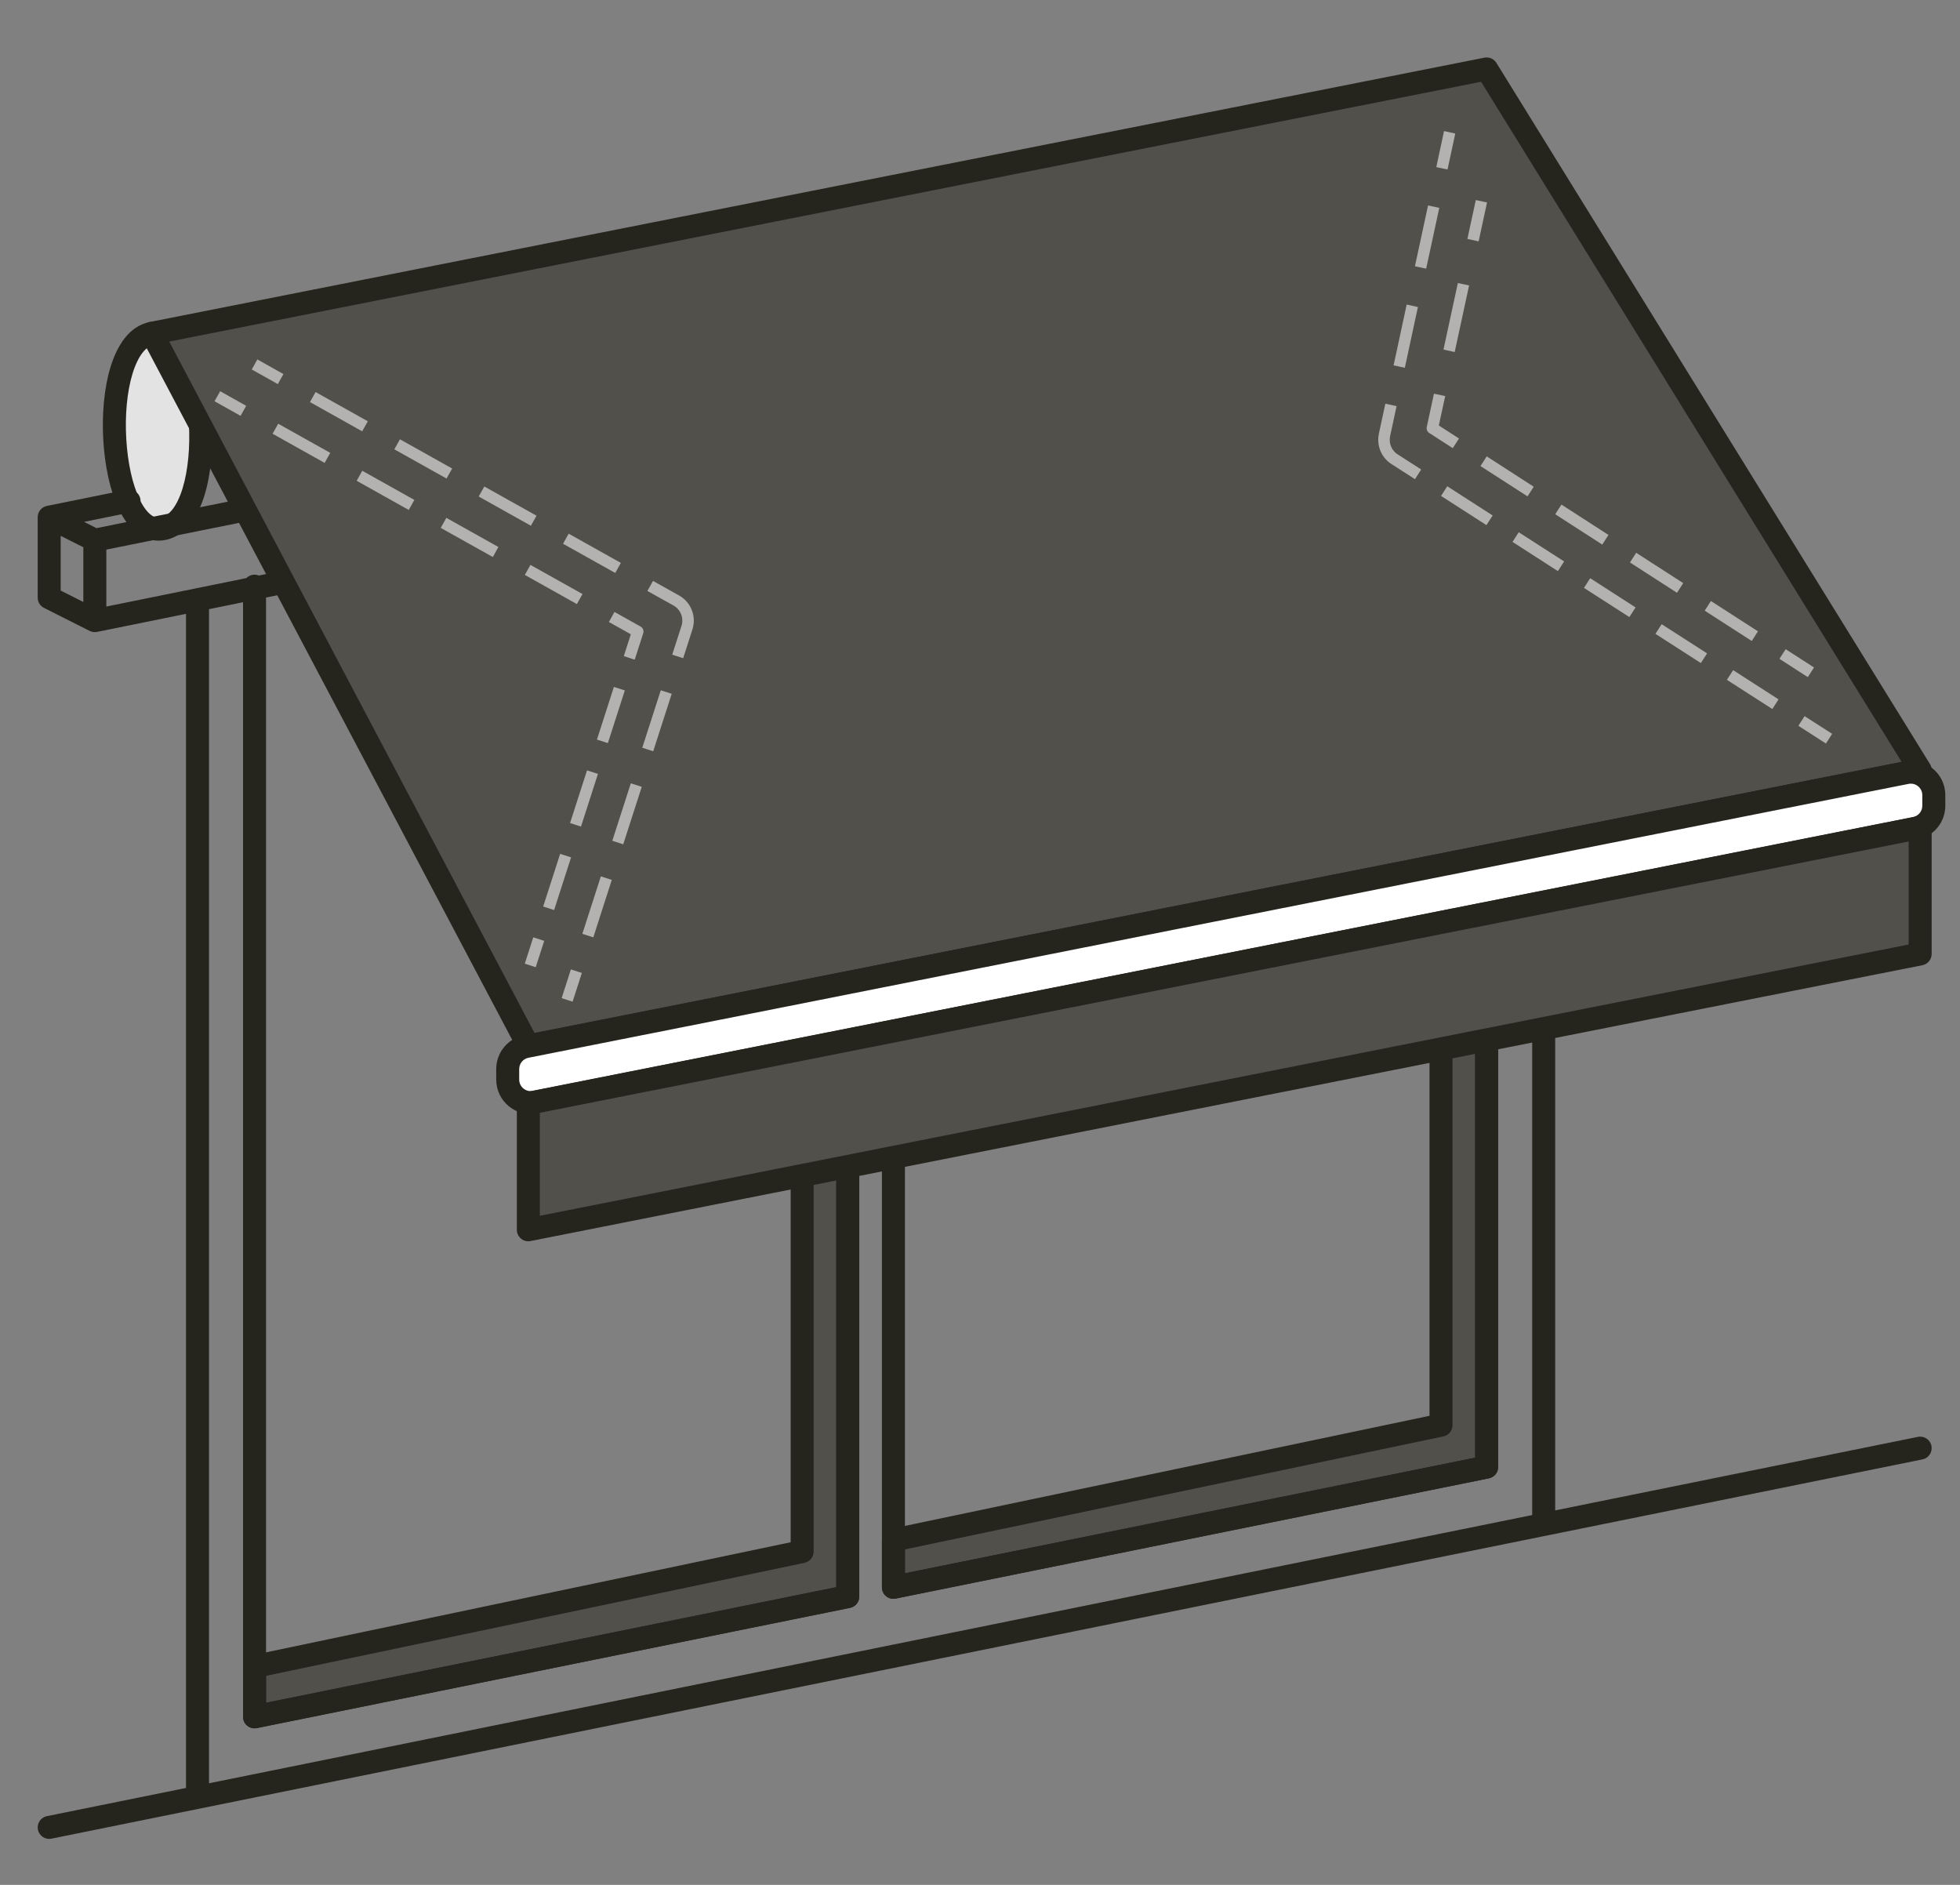
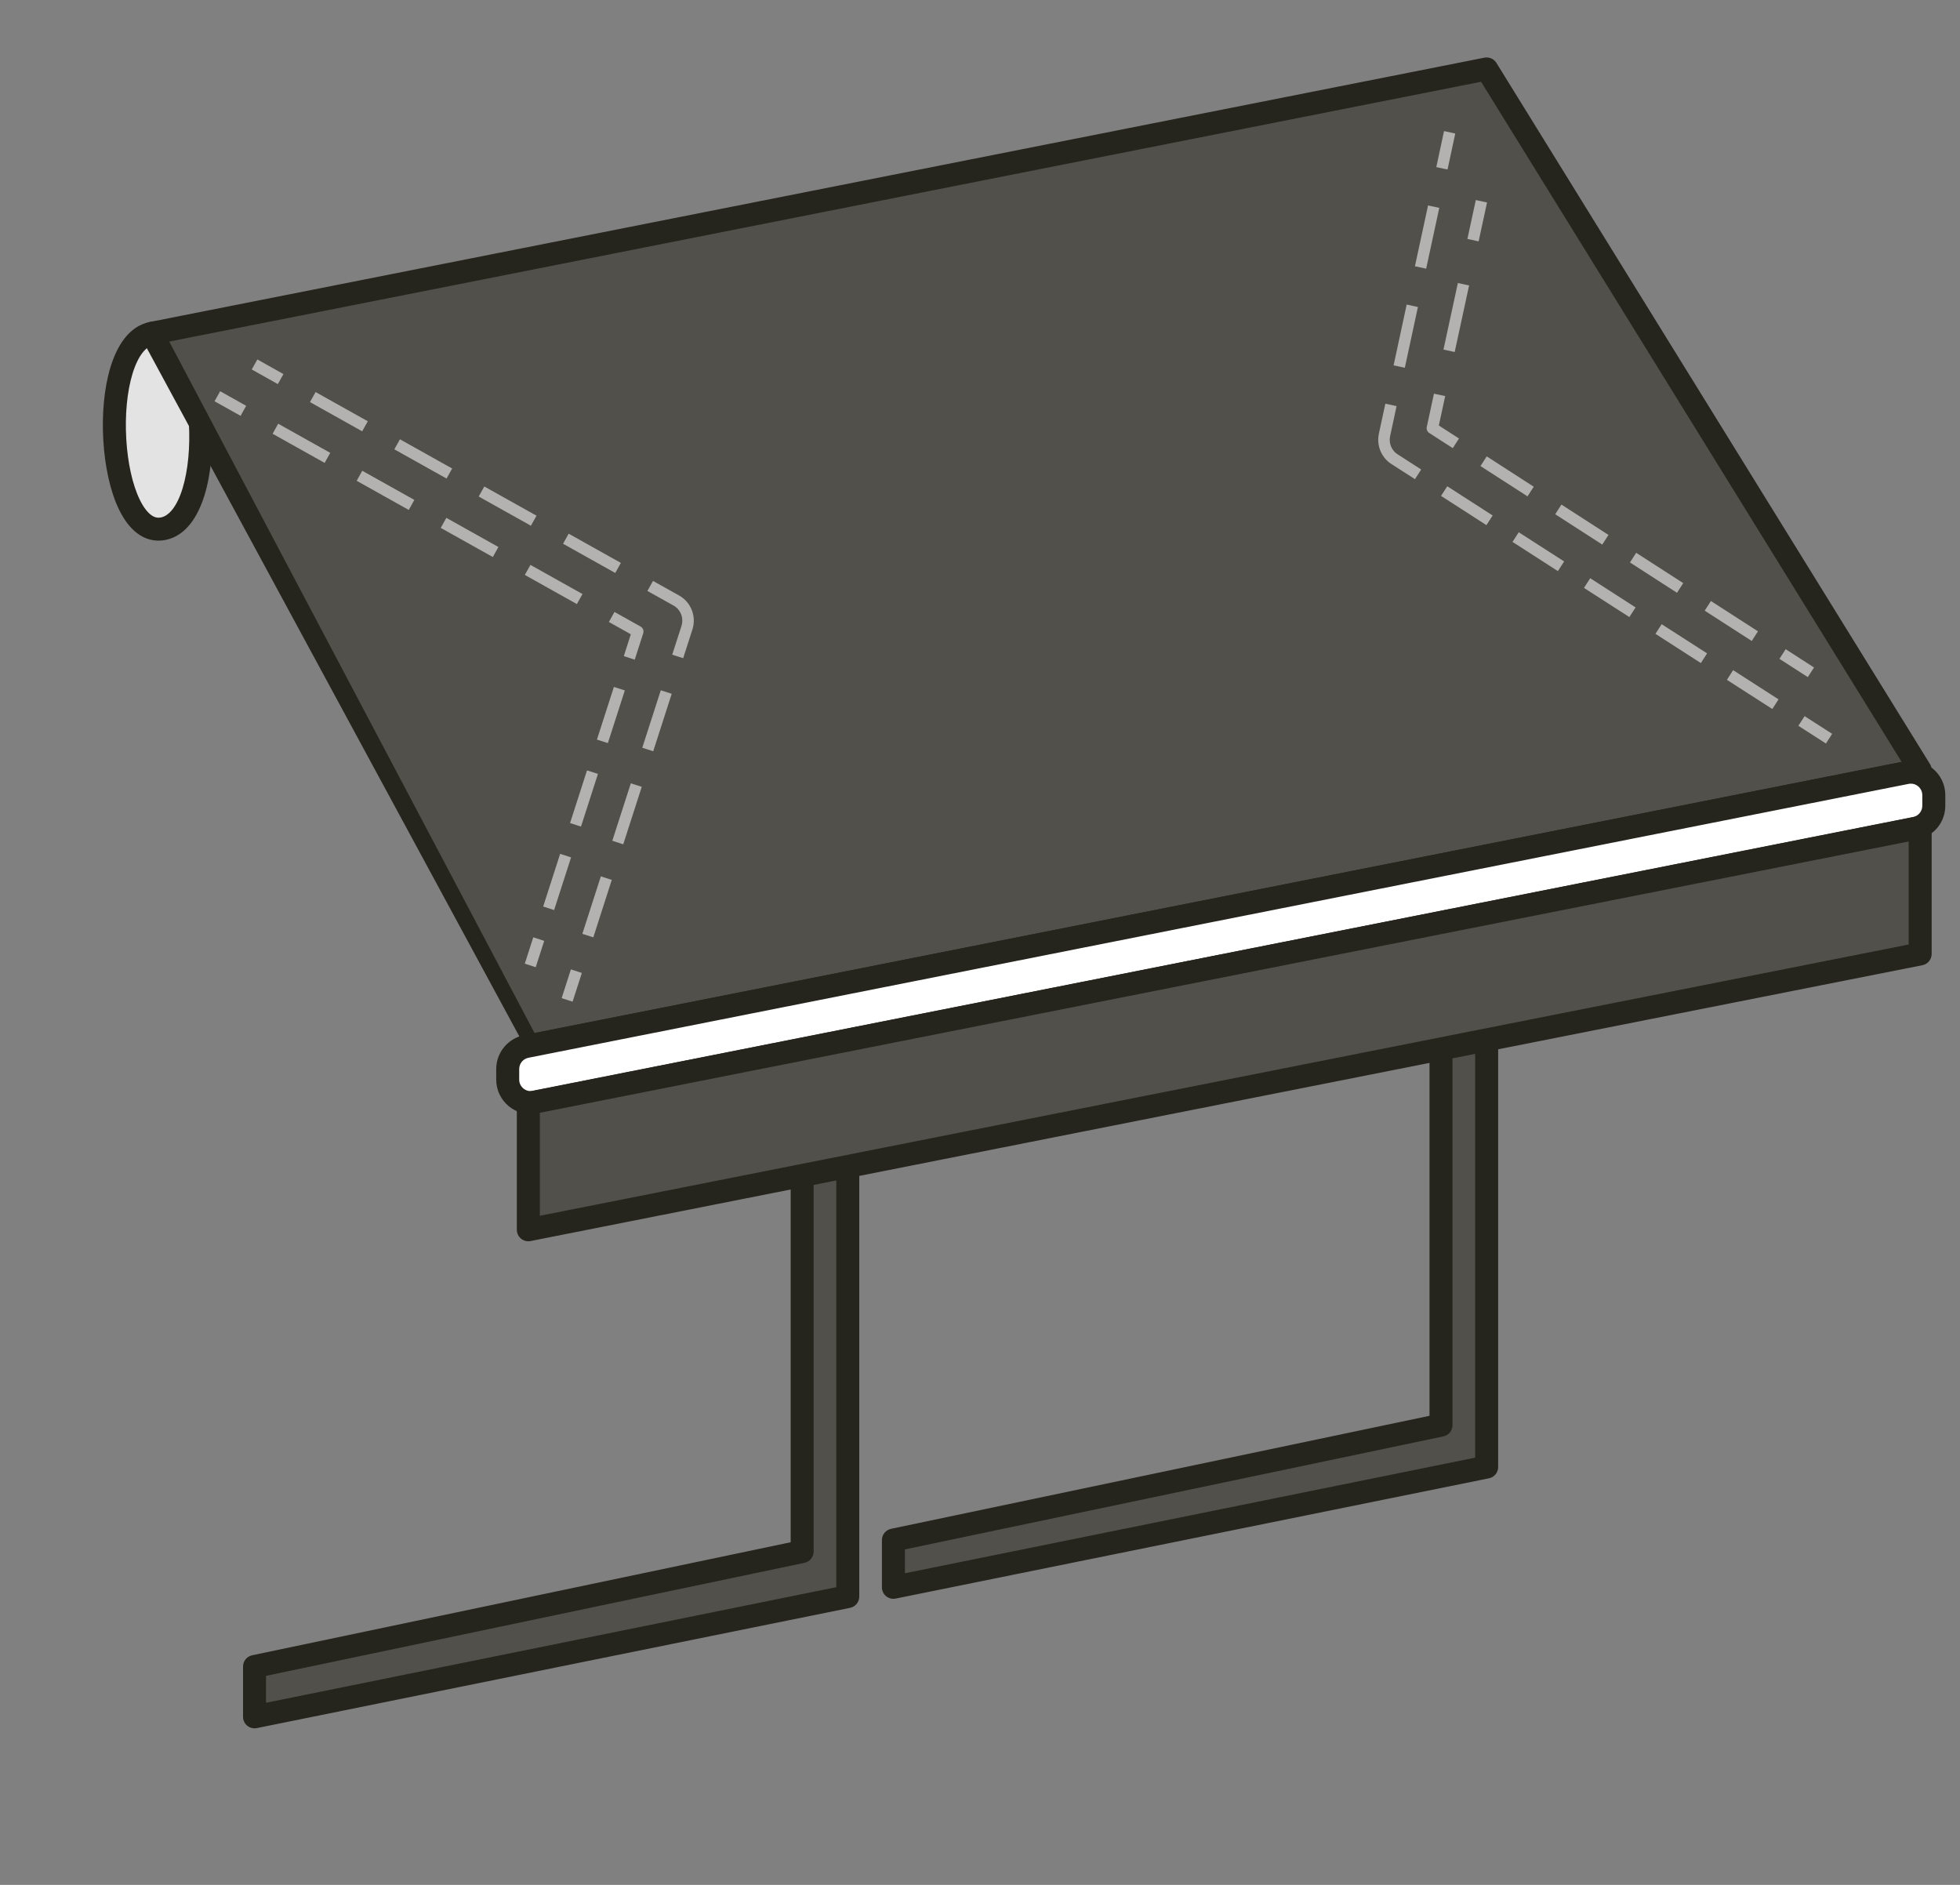
<svg xmlns="http://www.w3.org/2000/svg" width="52" height="50" viewBox="0 0 52 50" fill="none">
  <rect x="0" y="0" width="52" height="50" fill="#808080" stroke="none" />
  <path d="M4.029 8.841C2.516 9.146 2.818 14.329 4.332 14.024C5.845 13.72 5.542 8.537 4.029 8.841Z" fill="#E3E3E3" />
  <path fill-rule="evenodd" clip-rule="evenodd" d="M5.427 13.133C5.26 13.676 4.947 14.211 4.392 14.323C4.108 14.38 3.85 14.305 3.639 14.145C3.436 13.992 3.279 13.767 3.159 13.519C2.917 13.023 2.78 12.35 2.741 11.679C2.701 11.007 2.759 10.302 2.933 9.733C3.1 9.19 3.413 8.654 3.969 8.543C4.253 8.485 4.51 8.561 4.722 8.721C4.925 8.873 5.081 9.099 5.202 9.347C5.443 9.843 5.58 10.516 5.62 11.187C5.659 11.859 5.601 12.564 5.427 13.133ZM4.355 9.208C4.266 9.141 4.183 9.121 4.089 9.14C3.887 9.181 3.671 9.408 3.516 9.912C3.369 10.392 3.313 11.021 3.35 11.644C3.386 12.269 3.513 12.854 3.707 13.253C3.804 13.453 3.908 13.585 4.005 13.658C4.094 13.725 4.177 13.745 4.271 13.726C4.473 13.685 4.689 13.458 4.844 12.954C4.991 12.474 5.047 11.845 5.011 11.222C4.974 10.597 4.847 10.012 4.653 9.613C4.556 9.413 4.452 9.281 4.355 9.208Z" fill="#25241D" />
  <path d="M22.492 42.352L6.753 45.542V44.207L21.281 41.158V12.646L22.492 12.401V42.352Z" fill="#51504A" />
  <path d="M39.441 38.917L23.703 42.107V40.854L38.231 37.805V9.251L39.441 9.009V38.917Z" fill="#51504A" />
  <path fill-rule="evenodd" clip-rule="evenodd" d="M39.635 8.773C39.706 8.831 39.747 8.918 39.747 9.009V38.917C39.747 39.062 39.644 39.187 39.502 39.215L23.763 42.405C23.674 42.424 23.581 42.401 23.51 42.343C23.439 42.285 23.398 42.198 23.398 42.107V40.854C23.398 40.709 23.499 40.585 23.64 40.555L37.926 37.557V9.251C37.926 9.106 38.029 8.981 38.171 8.952L39.382 8.71C39.471 8.692 39.564 8.715 39.635 8.773ZM38.536 9.501V37.805C38.536 37.949 38.435 38.074 38.294 38.103L24.008 41.101V41.734L39.137 38.667V9.381L38.536 9.501ZM22.685 12.165C22.756 12.223 22.797 12.31 22.797 12.401V42.352C22.797 42.497 22.695 42.622 22.553 42.651L6.814 45.841C6.724 45.859 6.631 45.836 6.56 45.778C6.489 45.72 6.448 45.634 6.448 45.542V44.207C6.448 44.063 6.549 43.939 6.691 43.909L20.977 40.911V12.646C20.977 12.501 21.079 12.376 21.221 12.347L22.432 12.102C22.521 12.084 22.614 12.107 22.685 12.165ZM21.586 12.895V41.158C21.586 41.303 21.485 41.427 21.344 41.457L7.058 44.455V45.169L22.187 42.103V12.774L21.586 12.895Z" fill="#25241D" />
-   <path fill-rule="evenodd" clip-rule="evenodd" d="M41.148 6.349C41.219 6.407 41.26 6.494 41.26 6.585V40.066L50.883 38.116C51.048 38.082 51.209 38.189 51.242 38.354C51.275 38.519 51.169 38.68 51.004 38.713L1.365 48.774C1.2 48.808 1.04 48.701 1.006 48.536C0.973 48.371 1.079 48.21 1.244 48.177L4.935 47.429V16.283L2.576 16.762C2.509 16.776 2.44 16.767 2.378 16.736L1.168 16.126C1.065 16.074 1 15.969 1 15.854V13.72C1 13.575 1.102 13.45 1.244 13.421L3.363 12.991C3.528 12.958 3.689 13.065 3.722 13.229C3.756 13.395 3.649 13.555 3.484 13.589L2.229 13.843L2.559 14.01L40.895 6.286C40.984 6.268 41.077 6.292 41.148 6.349ZM2.211 14.517L1.61 14.214V15.666L2.211 15.969V14.517ZM2.821 16.09V14.579L40.65 6.958V8.456L22.432 12.102L6.869 15.267C6.834 15.252 6.794 15.244 6.753 15.244C6.668 15.244 6.591 15.279 6.536 15.335L5.18 15.611C5.179 15.611 5.179 15.611 5.179 15.611L2.821 16.09ZM5.545 16.159L6.448 15.975V45.542C6.448 45.634 6.489 45.72 6.56 45.778C6.631 45.836 6.724 45.859 6.814 45.841L22.553 42.651C22.695 42.622 22.797 42.497 22.797 42.352V12.651L23.398 12.531V42.107C23.398 42.198 23.439 42.285 23.51 42.343C23.581 42.401 23.674 42.424 23.763 42.405L39.502 39.215C39.644 39.187 39.746 39.062 39.746 38.917V9.259L40.65 9.078V40.19L5.545 47.305V16.159ZM39.137 9.381L24.008 12.409V41.734L39.137 38.667V9.381ZM7.058 15.851V45.169L22.187 42.103V12.774L7.058 15.851Z" fill="#25241D" />
  <path d="M50.943 20.427L39.441 1.829L4.029 8.841L14.017 27.744L50.943 20.427Z" fill="#51504A" />
-   <path fill-rule="evenodd" clip-rule="evenodd" d="M39.382 1.53C39.507 1.506 39.634 1.561 39.701 1.669L51.203 20.267C51.255 20.352 51.263 20.457 51.223 20.549C51.183 20.64 51.1 20.706 51.002 20.726L14.076 28.043C13.944 28.069 13.811 28.006 13.748 27.886L3.759 8.984C3.714 8.899 3.712 8.797 3.754 8.71C3.795 8.623 3.875 8.561 3.97 8.542L39.382 1.53ZM4.49 9.061L14.181 27.401L50.453 20.213L39.294 2.169L4.49 9.061Z" fill="#25241D" />
+   <path fill-rule="evenodd" clip-rule="evenodd" d="M39.382 1.53C39.507 1.506 39.634 1.561 39.701 1.669L51.203 20.267C51.255 20.352 51.263 20.457 51.223 20.549C51.183 20.64 51.1 20.706 51.002 20.726L14.076 28.043L3.759 8.984C3.714 8.899 3.712 8.797 3.754 8.71C3.795 8.623 3.875 8.561 3.97 8.542L39.382 1.53ZM4.49 9.061L14.181 27.401L50.453 20.213L39.294 2.169L4.49 9.061Z" fill="#25241D" />
  <path d="M13.47 28.358V28.639C13.47 29.023 13.822 29.312 14.199 29.237L50.814 21.972C51.099 21.916 51.305 21.665 51.305 21.374V21.093C51.305 20.709 50.953 20.42 50.576 20.495L13.961 27.76C13.676 27.816 13.47 28.067 13.47 28.358Z" fill="white" />
  <path fill-rule="evenodd" clip-rule="evenodd" d="M51 21.093C51 20.901 50.824 20.757 50.636 20.794L14.021 28.059C13.878 28.087 13.775 28.212 13.775 28.358V28.639C13.775 28.831 13.951 28.975 14.139 28.938L50.755 21.673C50.897 21.645 51 21.52 51 21.374V21.093ZM50.517 20.196C51.083 20.084 51.61 20.517 51.61 21.093V21.374C51.61 21.811 51.301 22.186 50.873 22.271L14.258 29.536C13.693 29.648 13.165 29.215 13.165 28.639V28.358C13.165 27.921 13.474 27.546 13.902 27.46L50.517 20.196Z" fill="#25241D" />
  <path d="M14.017 32.622V29.268L50.943 21.951V25.305L14.017 32.622Z" fill="#51504A" />
  <path fill-rule="evenodd" clip-rule="evenodd" d="M51.137 21.716C51.207 21.773 51.248 21.86 51.248 21.951V25.305C51.248 25.45 51.145 25.576 51.002 25.604L14.076 32.921C13.987 32.939 13.894 32.916 13.824 32.858C13.753 32.8 13.712 32.713 13.712 32.622V29.268C13.712 29.123 13.815 28.997 13.958 28.969L50.884 21.652C50.974 21.634 51.066 21.658 51.137 21.716ZM14.322 29.519V32.251L50.638 25.055V22.322L14.322 29.519Z" fill="#25241D" />
  <path opacity="0.56" fill-rule="evenodd" clip-rule="evenodd" d="M38.609 3.542L38.404 4.497L38.106 4.433L38.311 3.477L38.609 3.542ZM39.452 5.371L39.229 6.403L38.931 6.338L39.154 5.307L39.452 5.371ZM38.185 5.514L37.837 7.127L37.539 7.063L37.887 5.45L38.185 5.514ZM38.976 7.572L38.594 9.338L38.296 9.273L38.678 7.508L38.976 7.572ZM37.618 8.144L37.271 9.756L36.973 9.692L37.32 8.079L37.618 8.144ZM6.679 9.801L6.828 9.535L7.52 9.923L7.371 10.189L6.679 9.801ZM5.692 10.644L5.841 10.378L6.531 10.765L6.383 11.031L5.692 10.644ZM8.373 10.4L9.758 11.175L9.609 11.441L8.224 10.666L8.373 10.4ZM38.342 10.507L38.173 11.287L38.708 11.632L38.543 11.888L37.919 11.486C37.866 11.452 37.839 11.388 37.853 11.326L38.044 10.443L38.342 10.507ZM37.052 10.773L36.879 11.577L36.879 11.578C36.841 11.771 36.929 11.966 37.097 12.063L37.103 12.067L37.705 12.454L37.54 12.711L36.94 12.325C36.661 12.161 36.517 11.836 36.58 11.518L36.58 11.515L36.754 10.709L37.052 10.773ZM7.381 11.24L8.762 12.013L8.613 12.279L7.232 11.506L7.381 11.24ZM10.611 11.653L11.996 12.428L11.847 12.694L10.462 11.919L10.611 11.653ZM39.444 12.106L40.691 12.911L40.526 13.167L39.278 12.363L39.444 12.106ZM9.611 12.488L10.993 13.261L10.844 13.527L9.463 12.754L9.611 12.488ZM38.397 12.899L39.601 13.674L39.436 13.93L38.232 13.155L38.397 12.899ZM12.849 12.905L14.234 13.68L14.085 13.946L12.7 13.171L12.849 12.905ZM41.426 13.385L42.674 14.19L42.509 14.446L41.261 13.641L41.426 13.385ZM11.842 13.737L13.223 14.51L13.075 14.776L11.693 14.003L11.842 13.737ZM40.293 14.119L41.497 14.893L41.332 15.15L40.128 14.375L40.293 14.119ZM15.087 14.157L16.472 14.932L16.323 15.199L14.938 14.424L15.087 14.157ZM43.409 14.664L44.657 15.468L44.492 15.725L43.244 14.92L43.409 14.664ZM14.073 14.985L15.454 15.758L15.305 16.024L13.924 15.251L14.073 14.985ZM42.189 15.338L43.393 16.113L43.228 16.369L42.024 15.595L42.189 15.338ZM17.325 15.41L18.018 15.797C18.334 15.975 18.482 16.352 18.37 16.698L18.125 17.46L17.834 17.367L18.08 16.605C18.147 16.396 18.058 16.169 17.869 16.063L17.176 15.676L17.325 15.41ZM45.392 15.943L46.64 16.747L46.475 17.003L45.227 16.199L45.392 15.943ZM16.303 16.233L16.994 16.62C17.058 16.655 17.087 16.73 17.065 16.799L16.84 17.498L16.55 17.405L16.736 16.825L16.154 16.499L16.303 16.233ZM44.085 16.558L45.29 17.332L45.125 17.589L43.92 16.814L44.085 16.558ZM47.375 17.221L48.127 17.706L47.962 17.962L47.21 17.477L47.375 17.221ZM45.981 17.777L47.186 18.552L47.021 18.808L45.816 18.034L45.981 17.777ZM16.577 18.315L16.127 19.712L15.837 19.619L16.287 18.222L16.577 18.315ZM17.821 18.404L17.33 19.929L17.04 19.835L17.531 18.311L17.821 18.404ZM47.877 18.997L48.608 19.466L48.443 19.723L47.712 19.253L47.877 18.997ZM15.864 20.529L15.414 21.927L15.124 21.833L15.574 20.436L15.864 20.529ZM17.026 20.872L16.535 22.397L16.245 22.303L16.736 20.779L17.026 20.872ZM15.151 22.744L14.701 24.141L14.411 24.047L14.861 22.65L15.151 22.744ZM16.231 23.341L15.741 24.865L15.45 24.772L15.941 23.247L16.231 23.341ZM14.438 24.958L14.213 25.657L13.923 25.563L14.148 24.864L14.438 24.958ZM15.437 25.809L15.191 26.571L14.901 26.478L15.146 25.715L15.437 25.809Z" fill="white" />
</svg>